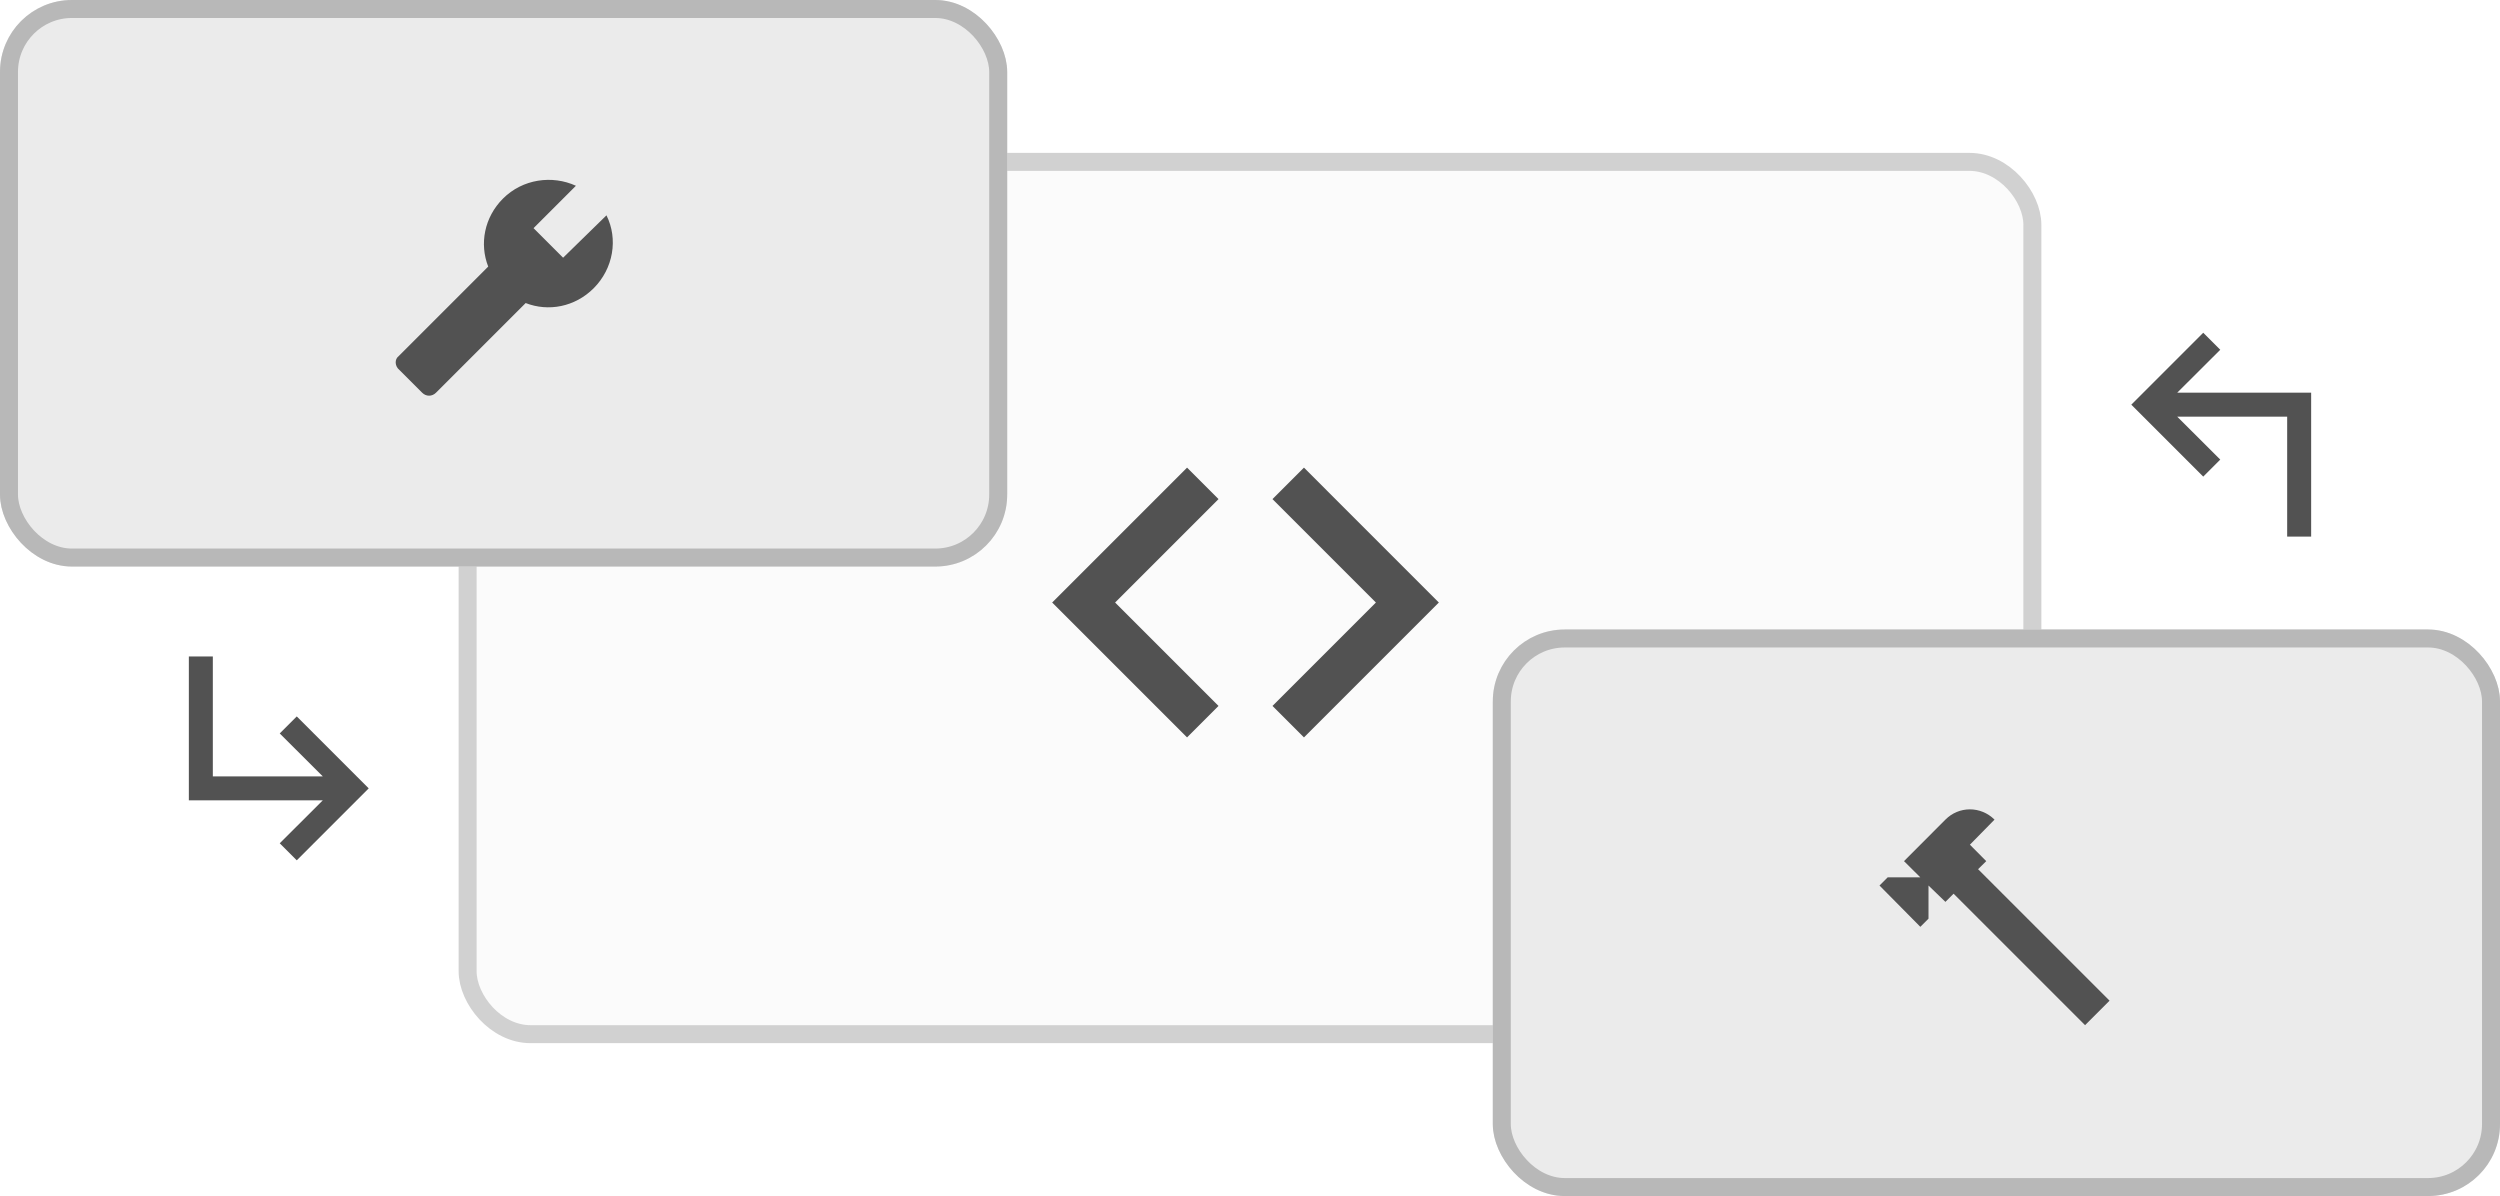
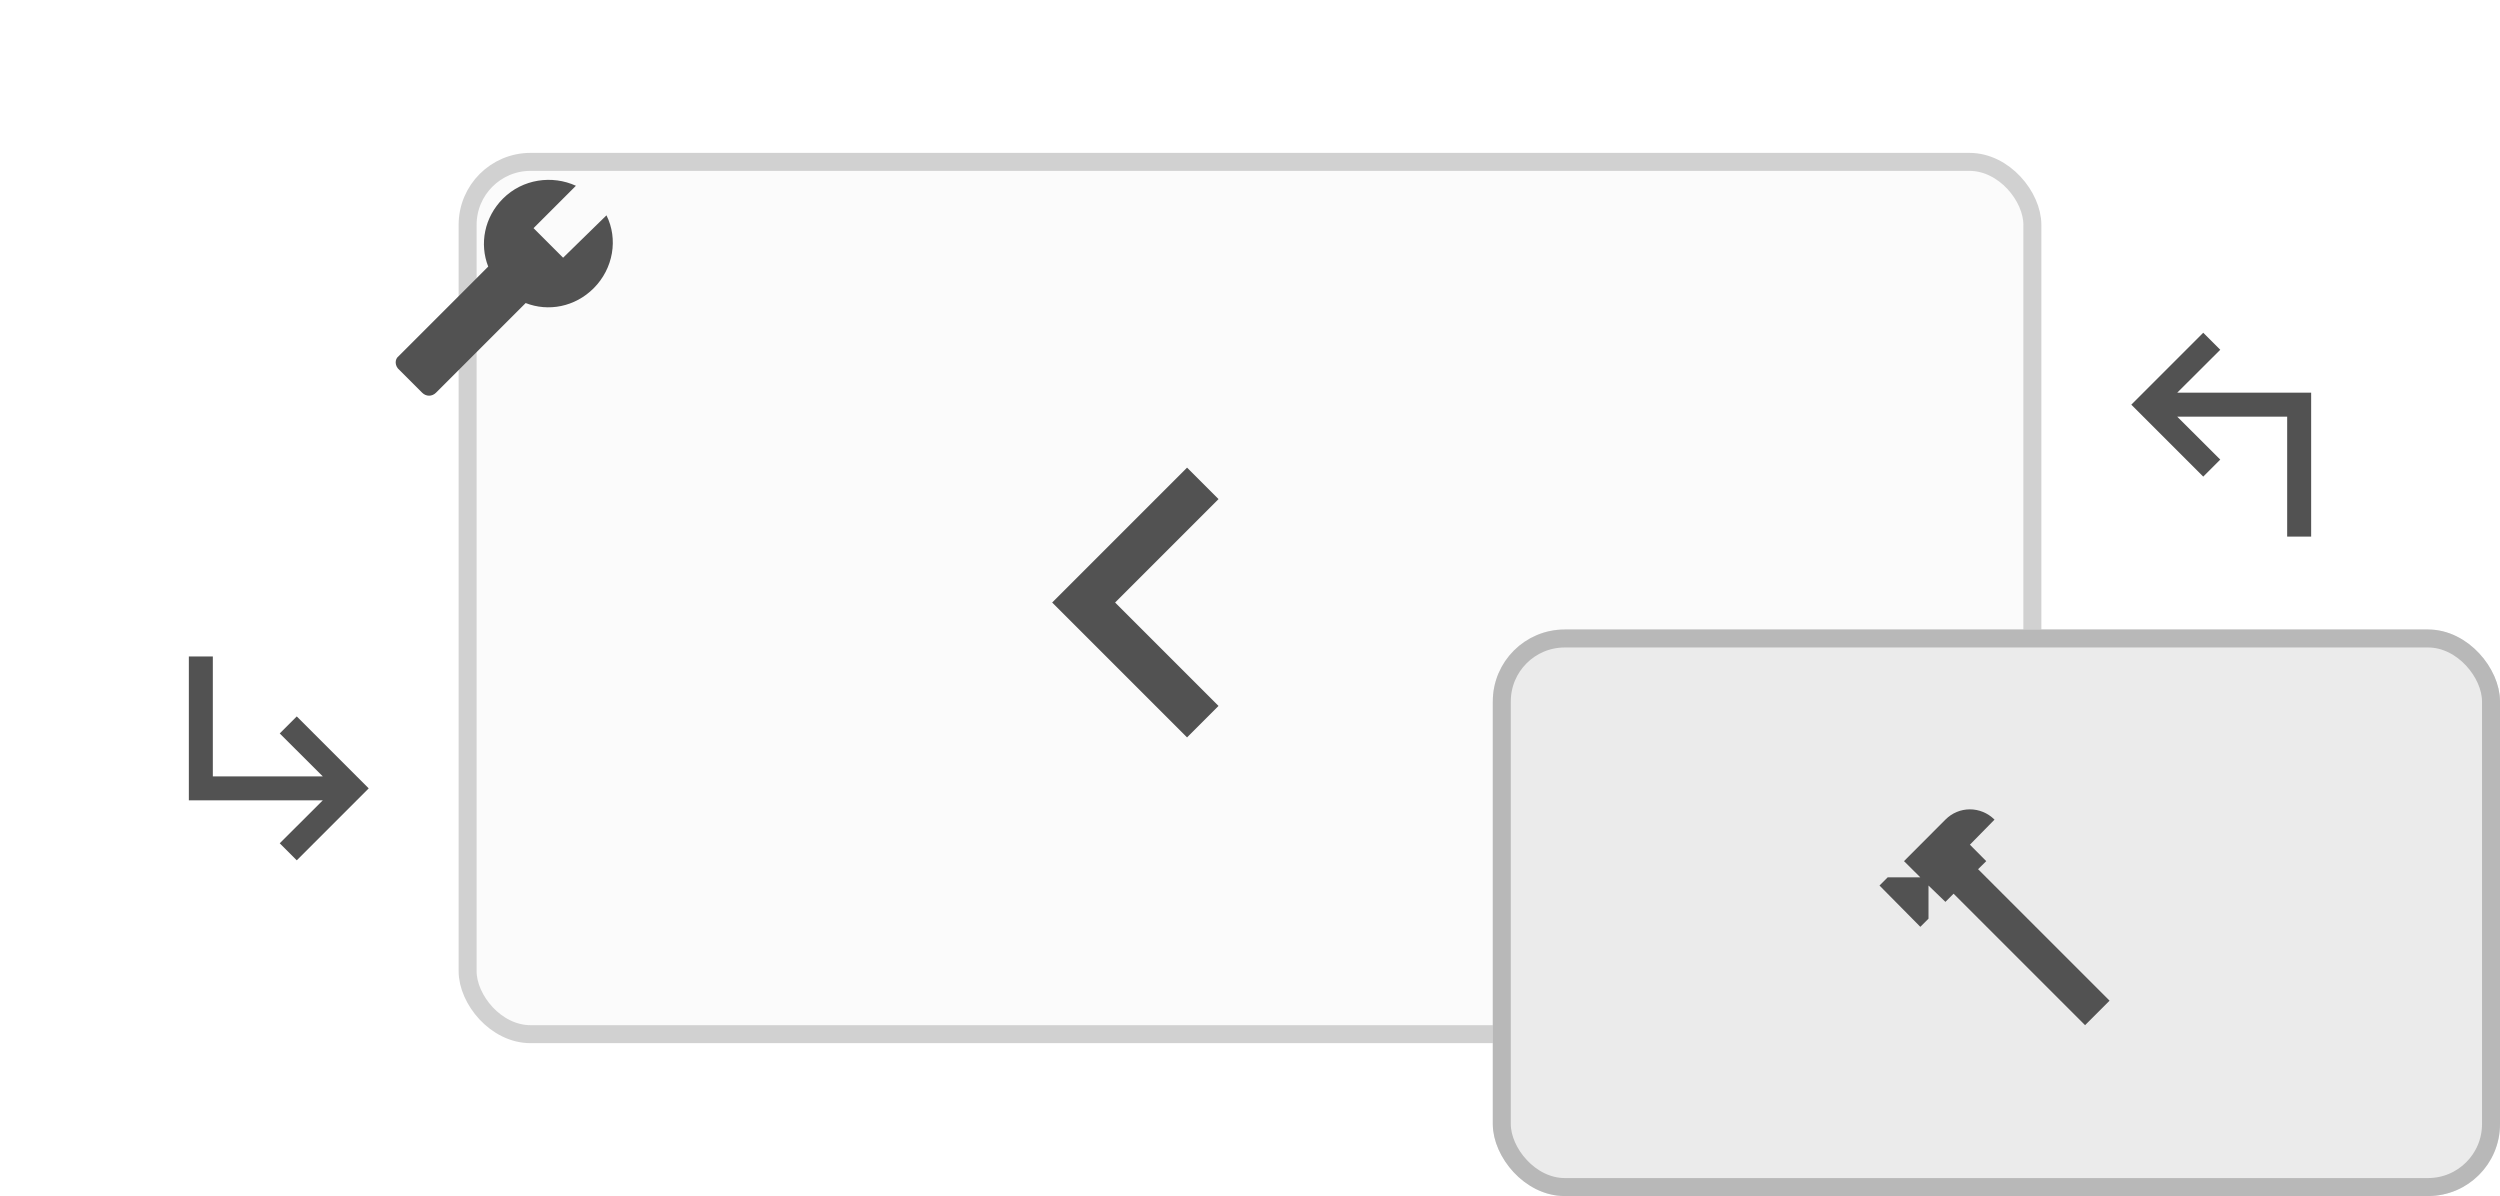
<svg xmlns="http://www.w3.org/2000/svg" width="278" height="133" viewBox="0 0 278 133" fill="none">
  <rect x="52" y="18" width="174" height="97" rx="7" fill="#EBEBEB" fill-opacity="0.2" stroke="#D1D1D1" stroke-width="2" />
  <path d="M135.5 78.5L124 67L135.5 55.5L132 52L117 67L132 82L135.5 78.5Z" fill="#525252" />
-   <path d="M141.5 78.5L153 67L141.5 55.5L145 52L160 67L145 82L141.5 78.5Z" fill="#525252" />
  <g filter="url(#filter0_b_139_45)">
-     <rect width="112" height="63" rx="8" fill="#EBEBEB" />
-     <rect x="1" y="1" width="110" height="61" rx="7" stroke="#B8B8B8" stroke-width="2" />
-   </g>
+     </g>
  <path d="M33 79.667L31.107 81.56L35.893 86.333H23.667V73H21V89H35.893L31.107 93.773L33 95.667L41 87.667L33 79.667Z" fill="#525252" />
  <path d="M44.316 39.617L54.289 29.644C53.302 27.123 53.85 24.165 55.933 22.082C58.124 19.891 61.412 19.452 64.042 20.658L59.33 25.37L62.617 28.658L67.439 23.945C68.754 26.576 68.206 29.863 66.015 32.055C63.932 34.137 60.974 34.685 58.453 33.699L48.481 43.671C48.042 44.11 47.385 44.11 46.946 43.671L44.426 41.151C43.878 40.712 43.878 39.945 44.316 39.617Z" fill="#525252" />
  <g filter="url(#filter1_b_139_45)">
    <rect x="166" y="70" width="112" height="63" rx="8" fill="#EBEBEB" />
    <rect x="167" y="71" width="110" height="61" rx="7" stroke="#B8B8B8" stroke-width="2" />
  </g>
  <path d="M245 53L246.893 51.107L242.107 46.333L254.333 46.333L254.333 59.667L257 59.667L257 43.667L242.107 43.667L246.893 38.893L245 37L237 45L245 53Z" fill="#525252" />
  <path d="M234.583 111.275L219.962 96.655L220.87 95.759L219.054 93.93L221.791 91.142C220.256 89.62 217.839 89.62 216.33 91.142L211.725 95.759L213.541 97.563H209.908L209 98.471L213.541 103.063L214.449 102.155V98.471L216.33 100.288L217.238 99.379L231.858 114L234.583 111.275Z" fill="#525252" />
  <defs>
    <filter id="filter0_b_139_45" x="-10" y="-10" width="132" height="83" filterUnits="userSpaceOnUse" color-interpolation-filters="sRGB">
      <feFlood flood-opacity="0" result="BackgroundImageFix" />
      <feGaussianBlur in="BackgroundImageFix" stdDeviation="5" />
      <feComposite in2="SourceAlpha" operator="in" result="effect1_backgroundBlur_139_45" />
      <feBlend mode="normal" in="SourceGraphic" in2="effect1_backgroundBlur_139_45" result="shape" />
    </filter>
    <filter id="filter1_b_139_45" x="156" y="60" width="132" height="83" filterUnits="userSpaceOnUse" color-interpolation-filters="sRGB">
      <feFlood flood-opacity="0" result="BackgroundImageFix" />
      <feGaussianBlur in="BackgroundImageFix" stdDeviation="5" />
      <feComposite in2="SourceAlpha" operator="in" result="effect1_backgroundBlur_139_45" />
      <feBlend mode="normal" in="SourceGraphic" in2="effect1_backgroundBlur_139_45" result="shape" />
    </filter>
  </defs>
</svg>